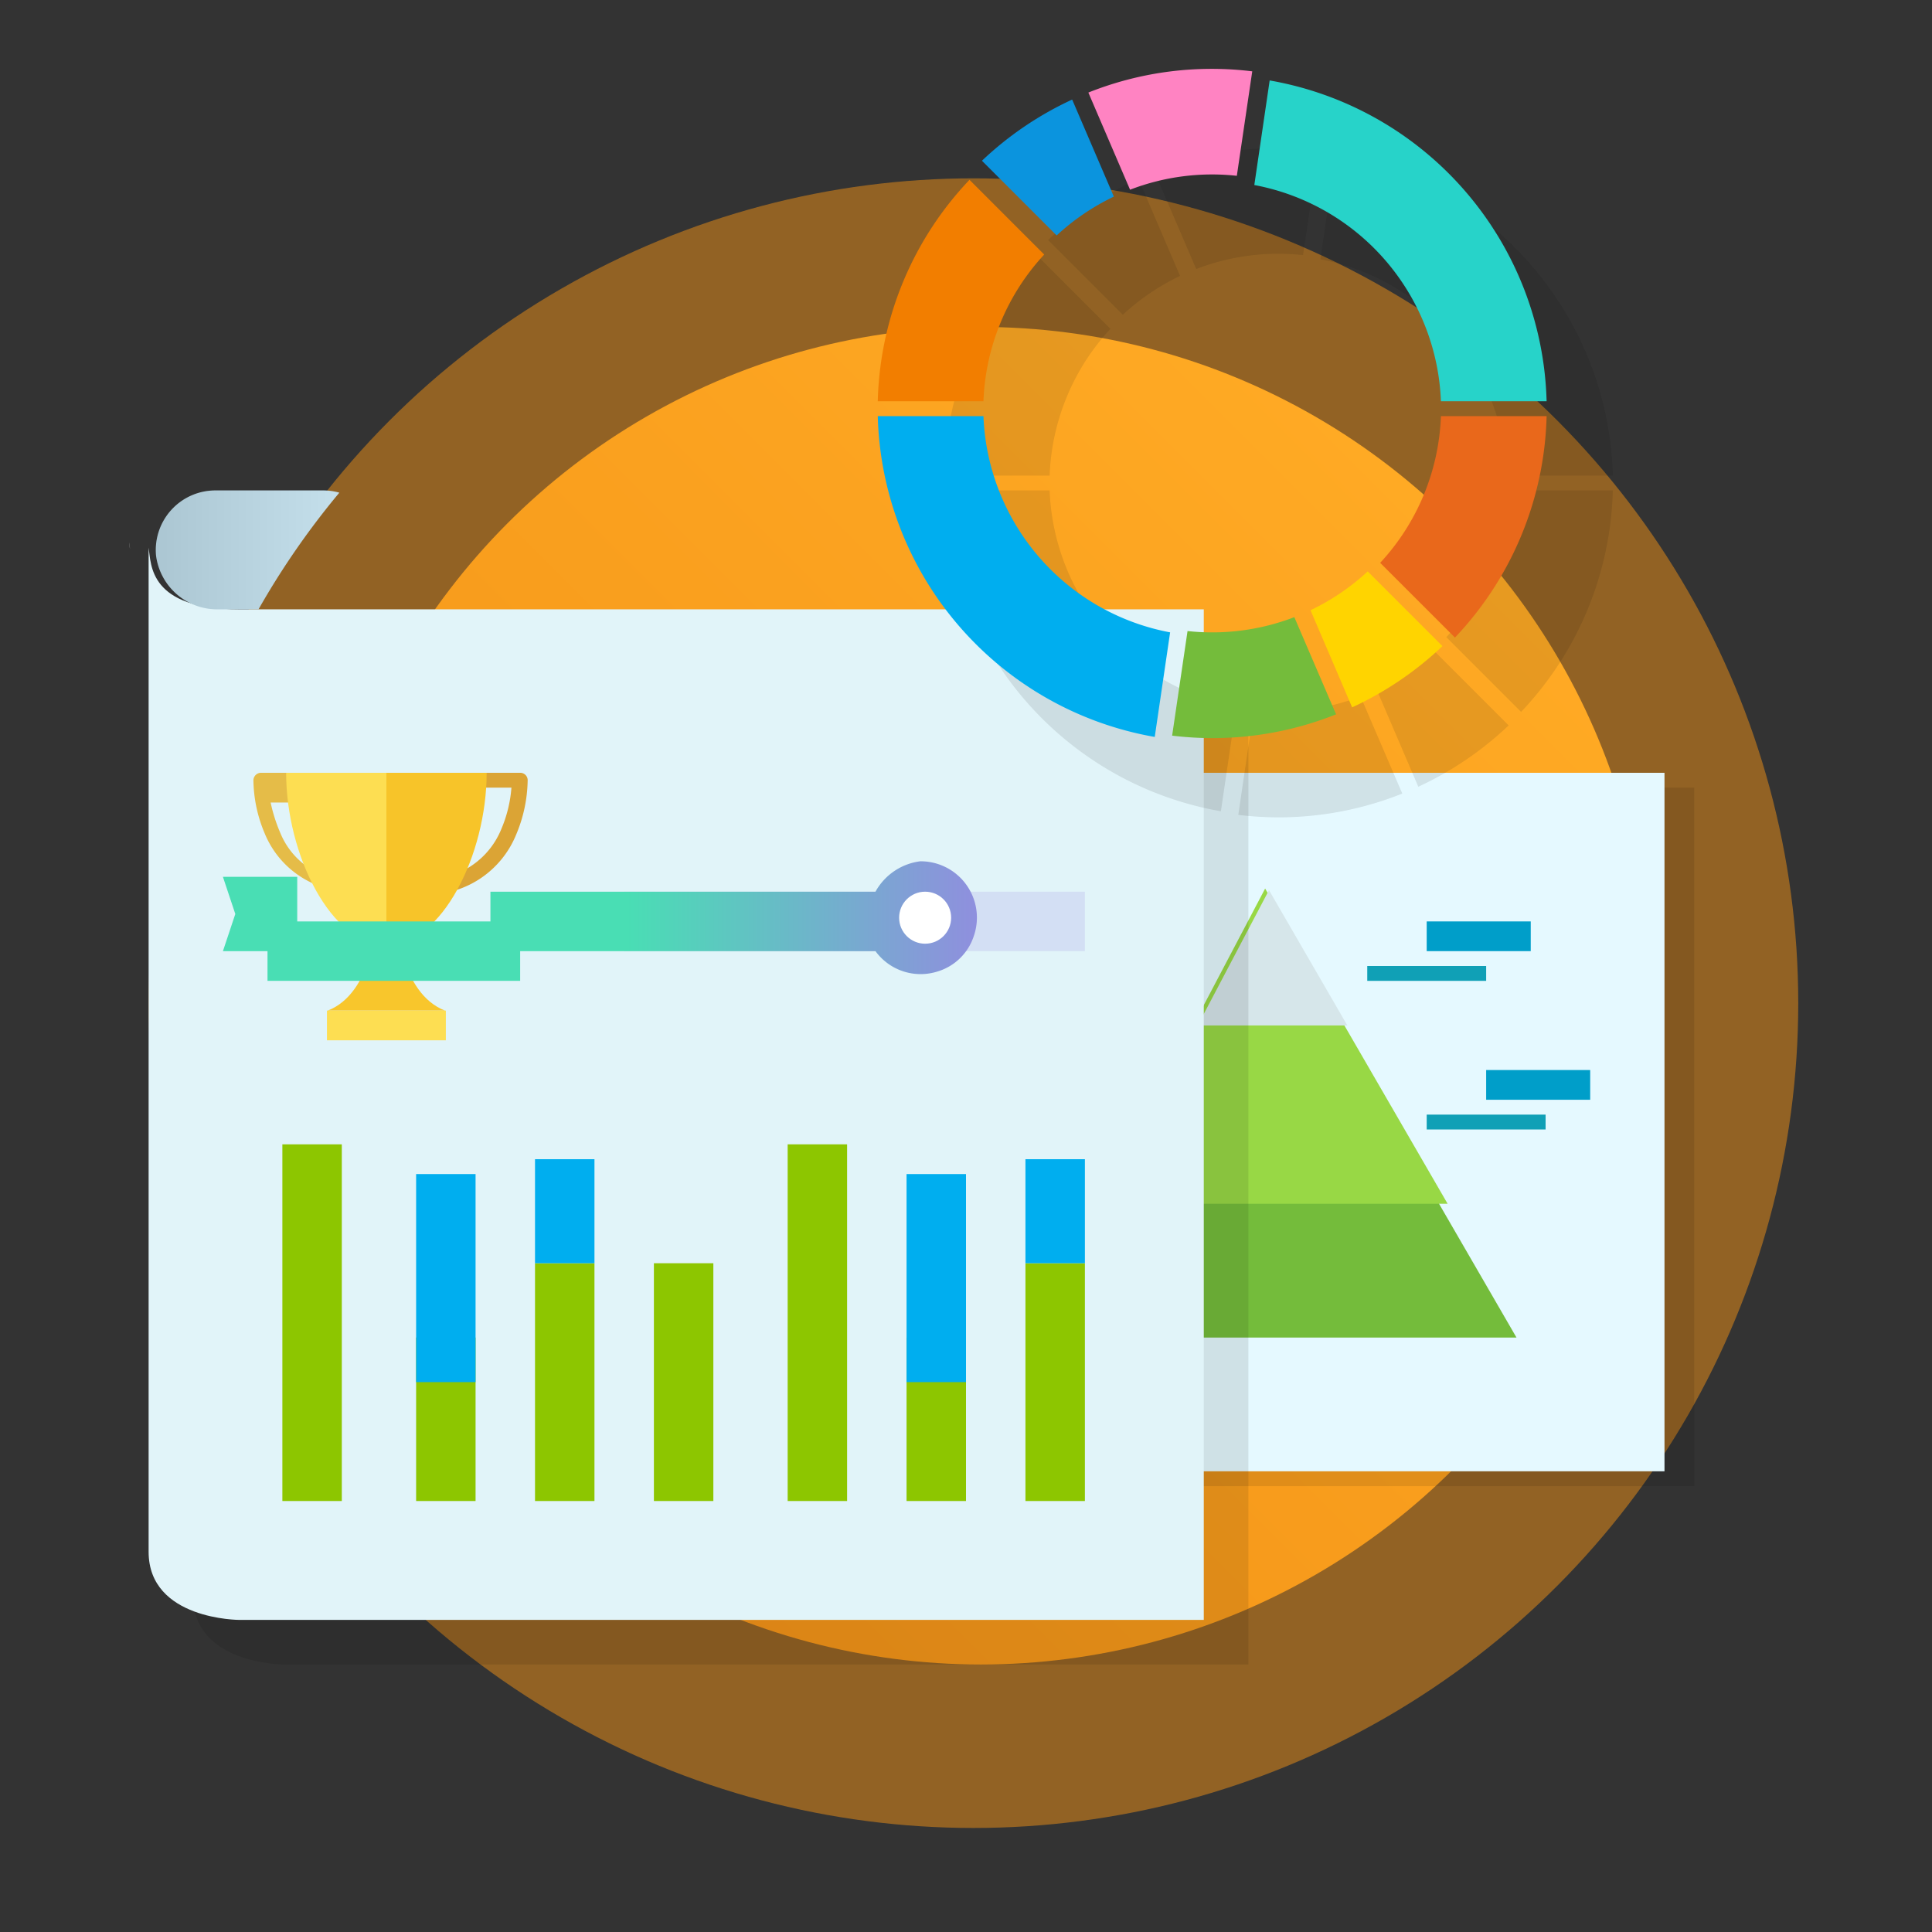
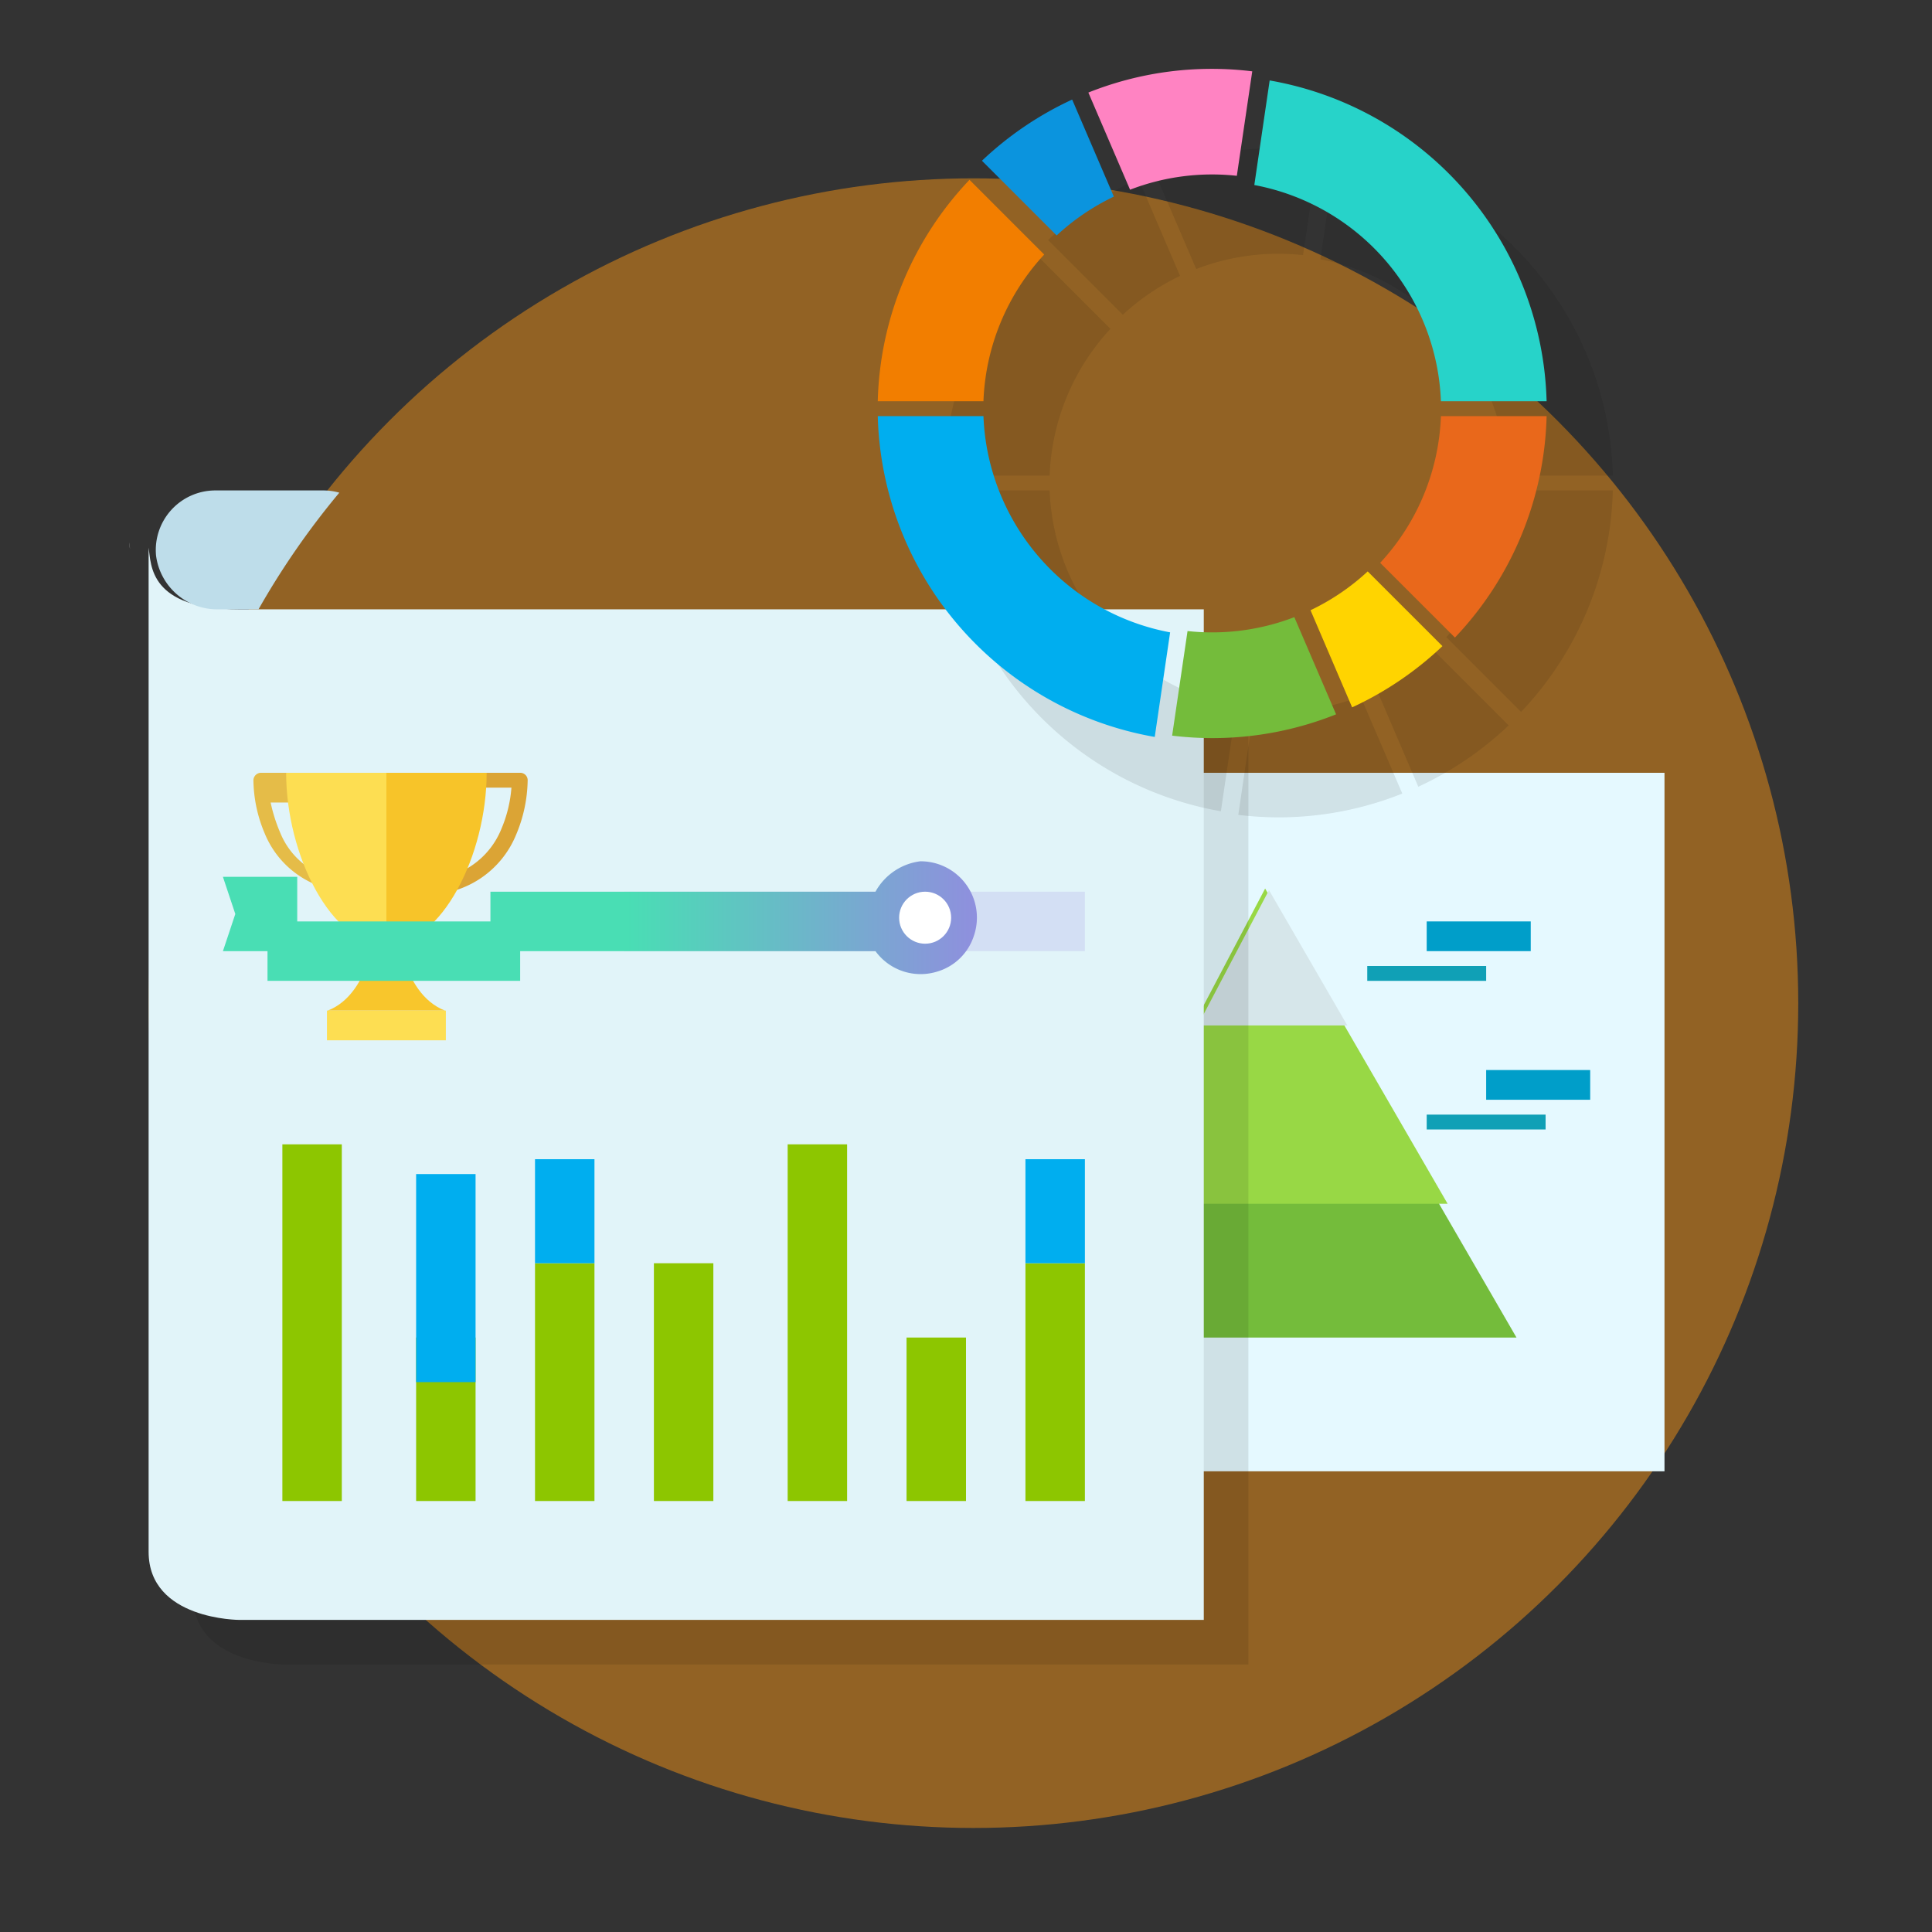
<svg xmlns="http://www.w3.org/2000/svg" id="Layer_1" data-name="Layer 1" width="130" height="130" viewBox="0 0 130 130">
  <rect x="0" y="0" width="130" height="130" fill="#333333" stroke="none" />
  <defs>
    <linearGradient id="linear-gradient" x1="34.18" y1="98.82" x2="97.82" y2="35.18" gradientUnits="userSpaceOnUse">
      <stop offset="0" stop-color="#f39317" />
      <stop offset="1" stop-color="#ffaa24" />
    </linearGradient>
    <linearGradient id="linear-gradient-2" x1="15" y1="61.977" x2="65.72" y2="61.977" gradientUnits="userSpaceOnUse">
      <stop offset="0.536" stop-color="#49deb4" />
      <stop offset="1" stop-color="#8f8fde" />
    </linearGradient>
    <linearGradient id="White_Black" data-name="White, Black" x1="22.828" y1="37" x2="10.48" y2="37" gradientUnits="userSpaceOnUse">
      <stop offset="0" stop-color="#fff" />
      <stop offset="1" />
    </linearGradient>
  </defs>
  <title>analytics</title>
  <circle cx="65.5" cy="67.5" r="55.5" fill="#f39317" opacity="0.5" />
-   <circle cx="66" cy="67" r="45" fill="url(#linear-gradient)" />
  <g>
-     <path d="M43,50.131c.178.79,0,2.869,6.108,2.869H114v47H49.108S43,100,43,96.831Z" opacity="0.1" />
    <path d="M41,49.131c.178.79,0,2.869,6.108,2.869H112V99H47.108S41,99,41,95.831Z" fill="#e5f9ff" />
    <g>
      <polygon points="102.041 90 85.347 61.164 70.17 90 102.041 90" fill="#74bc3b" />
      <polygon points="97.408 81 85.128 59.789 73.964 81 97.408 81" fill="#98d845" />
      <polygon points="90.659 69 85.387 59.894 80.594 69 90.659 69" fill="#d6e6ea" />
    </g>
    <path d="M13,39.85c.178,1.142,0,4.15,6.108,4.15H84v68H19.108S13,112,13,107.416Z" opacity="0.1" />
    <path d="M8.746,36.931,8.7,36.5A3.267,3.267,0,0,0,8.746,36.931Z" fill="#fff" />
    <path d="M10,36.85c.178,1.142,0,4.15,6.108,4.15H81v68H16.108S10,109,10,104.416Z" fill="#e1f4f9" />
    <g>
      <rect x="42" y="60" width="31" height="4" fill="#d3dff4" />
      <g>
        <path d="M26.669,61.939s.237,4.883,3.272,6.061H26V61.6Z" fill="#f8c62c" />
        <path d="M28.721,60.2a.516.516,0,1,1-.029-1.032,5.415,5.415,0,0,0,5.048-3.4A8.814,8.814,0,0,0,34.413,53H32.746a.5.5,0,1,1,0-1h2.225a.5.5,0,0,1,.535.49,9.74,9.74,0,0,1-.779,3.679A6.486,6.486,0,0,1,28.75,60.2Z" fill="#dba435" />
        <path d="M23.62,60s.018,0,.008,0a6.312,6.312,0,0,1-5.818-3.925,9.437,9.437,0,0,1-.758-3.58A.512.512,0,0,1,17.573,52h2.151s.536.213.536.5a8.7,8.7,0,0,1-.536,1.5H18.211a10.722,10.722,0,0,0,.65,2.044,5.148,5.148,0,0,0,4.786,3.206.5.5,0,0,1,.481.516C24.113,60.028,23.62,60,23.62,60Z" fill="#e5bc48" />
        <path d="M25.329,61.939s-.24,4.883-3.275,6.061H26V61.6Z" fill="#f8c62c" />
        <path d="M19.254,52c0,5.492,3.02,11.6,6.746,11.6V52Z" fill="#fdde52" />
        <path d="M26,52V63.6c3.726,0,6.746-6.105,6.746-11.6Z" fill="#f7c429" />
        <rect x="22" y="68" width="8" height="2" fill="#fdde52" />
      </g>
      <path d="M61.926,57.954A4.02,4.02,0,0,0,58.908,60H33v2H20V59H15l.833,2.5L15,64h3v2H35V64H58.908a3.758,3.758,0,0,0,4.183,1.367,3.68,3.68,0,0,0,2.434-2.383A3.789,3.789,0,0,0,61.926,57.954Z" fill="url(#linear-gradient-2)" />
      <circle cx="62.25" cy="61.75" r="1.75" fill="#fff" />
    </g>
    <g>
      <rect x="19" y="77" width="4" height="24" fill="#8dc600" />
      <rect x="28" y="90" width="4" height="11" fill="#8dc600" />
      <rect x="28" y="79" width="4" height="14" fill="#00aeef" />
      <rect x="36" y="85" width="4" height="16" fill="#8dc600" />
      <rect x="44" y="85" width="4" height="16" fill="#8dc600" />
      <rect x="53" y="77" width="4" height="24" fill="#8dc600" />
      <rect x="36" y="78" width="4" height="7" fill="#00aeef" />
      <rect x="61" y="90" width="4" height="11" fill="#8dc600" />
-       <rect x="61" y="79" width="4" height="14" fill="#00aeef" />
      <rect x="69" y="85" width="4" height="16" fill="#8dc600" />
      <rect x="69" y="78" width="4" height="7" fill="#00aeef" />
    </g>
    <rect x="92" y="65" width="8" height="1" fill="#10a0b6" />
    <rect x="96" y="75" width="8" height="1" fill="#10a0b6" />
    <rect x="100" y="72" width="7" height="2" fill="#009ec9" />
    <rect x="96" y="62" width="7" height="2" fill="#009ec9" />
    <g>
      <path d="M14.7,41h2.695a53.3,53.3,0,0,1,5.437-7.848A3.938,3.938,0,0,0,21.753,33H14.48A4.011,4.011,0,0,0,10.5,37.383,4.149,4.149,0,0,0,14.7,41Z" fill="#beddea" />
-       <path d="M14.7,41h2.695a53.3,53.3,0,0,1,5.437-7.848A3.938,3.938,0,0,0,21.753,33H14.48A4.011,4.011,0,0,0,10.5,37.383,4.149,4.149,0,0,0,14.7,41Z" opacity="0.1" fill="url(#White_Black)" />
    </g>
  </g>
  <g opacity="0.1">
    <path d="M101.511,48.811l-5.028-5.028A15.437,15.437,0,0,1,92.635,46.4l2.8,6.536A22.55,22.55,0,0,0,101.511,48.811Z" fill="#060606" />
    <path d="M101.409,33a15.342,15.342,0,0,1-4.088,9.872l5.028,5.028A22.429,22.429,0,0,0,108.52,33Z" fill="#060606" />
    <path d="M70.525,16.149l5.028,5.028A15.441,15.441,0,0,1,79.4,18.564l-2.8-6.535A22.56,22.56,0,0,0,70.525,16.149Z" fill="#060606" />
    <path d="M69.687,17.1A22.424,22.424,0,0,0,63.516,32h7.11a15.348,15.348,0,0,1,4.089-9.872Z" fill="#060606" />
    <path d="M88.849,17.45A15.406,15.406,0,0,1,101.409,32h7.111A22.515,22.515,0,0,0,89.886,10.413Z" fill="#060606" />
    <path d="M80.491,18.1a15.343,15.343,0,0,1,7.185-.935l1.037-7.035a22.374,22.374,0,0,0-11.027,1.433Z" fill="#060606" />
    <path d="M91.545,46.861a15.4,15.4,0,0,1-7.186.935l-1.036,7.035a22.82,22.82,0,0,0,2.7.166,22.439,22.439,0,0,0,8.332-1.6Z" fill="#060606" />
    <path d="M83.187,47.55A15.408,15.408,0,0,1,70.626,33h-7.11A22.515,22.515,0,0,0,82.15,54.587Z" fill="#060606" />
  </g>
  <g>
    <path d="M97.058,43.477,92.03,38.449a15.419,15.419,0,0,1-3.848,2.612l2.8,6.536A22.544,22.544,0,0,0,97.058,43.477Z" fill="#ffd400" />
    <path d="M96.957,28a15.342,15.342,0,0,1-4.088,9.872L97.9,42.9A22.429,22.429,0,0,0,104.068,28Z" fill="#e9681b" />
    <path d="M66.073,10.815,71.1,15.843a15.423,15.423,0,0,1,3.848-2.613L72.144,6.7A22.544,22.544,0,0,0,66.073,10.815Z" fill="#0b94de" />
    <path d="M65.235,12.1A22.425,22.425,0,0,0,59.063,27h7.111a15.342,15.342,0,0,1,4.088-9.872Z" fill="#f27e00" />
    <path d="M84.4,12.45A15.407,15.407,0,0,1,96.957,27h7.111A22.515,22.515,0,0,0,85.433,5.413Z" fill="#27d3c9" />
    <path d="M76.039,12.765a15.343,15.343,0,0,1,7.185-.935L84.261,4.8A22.378,22.378,0,0,0,73.233,6.228Z" fill="#ff83c2" />
    <path d="M87.092,41.527a15.392,15.392,0,0,1-7.185.935L78.87,49.5a22.85,22.85,0,0,0,2.7.166,22.443,22.443,0,0,0,8.332-1.6Z" fill="#74bc3b" />
    <path d="M78.735,42.55A15.407,15.407,0,0,1,66.174,28H59.063A22.516,22.516,0,0,0,77.7,49.587Z" fill="#00aeef" />
  </g>
</svg>